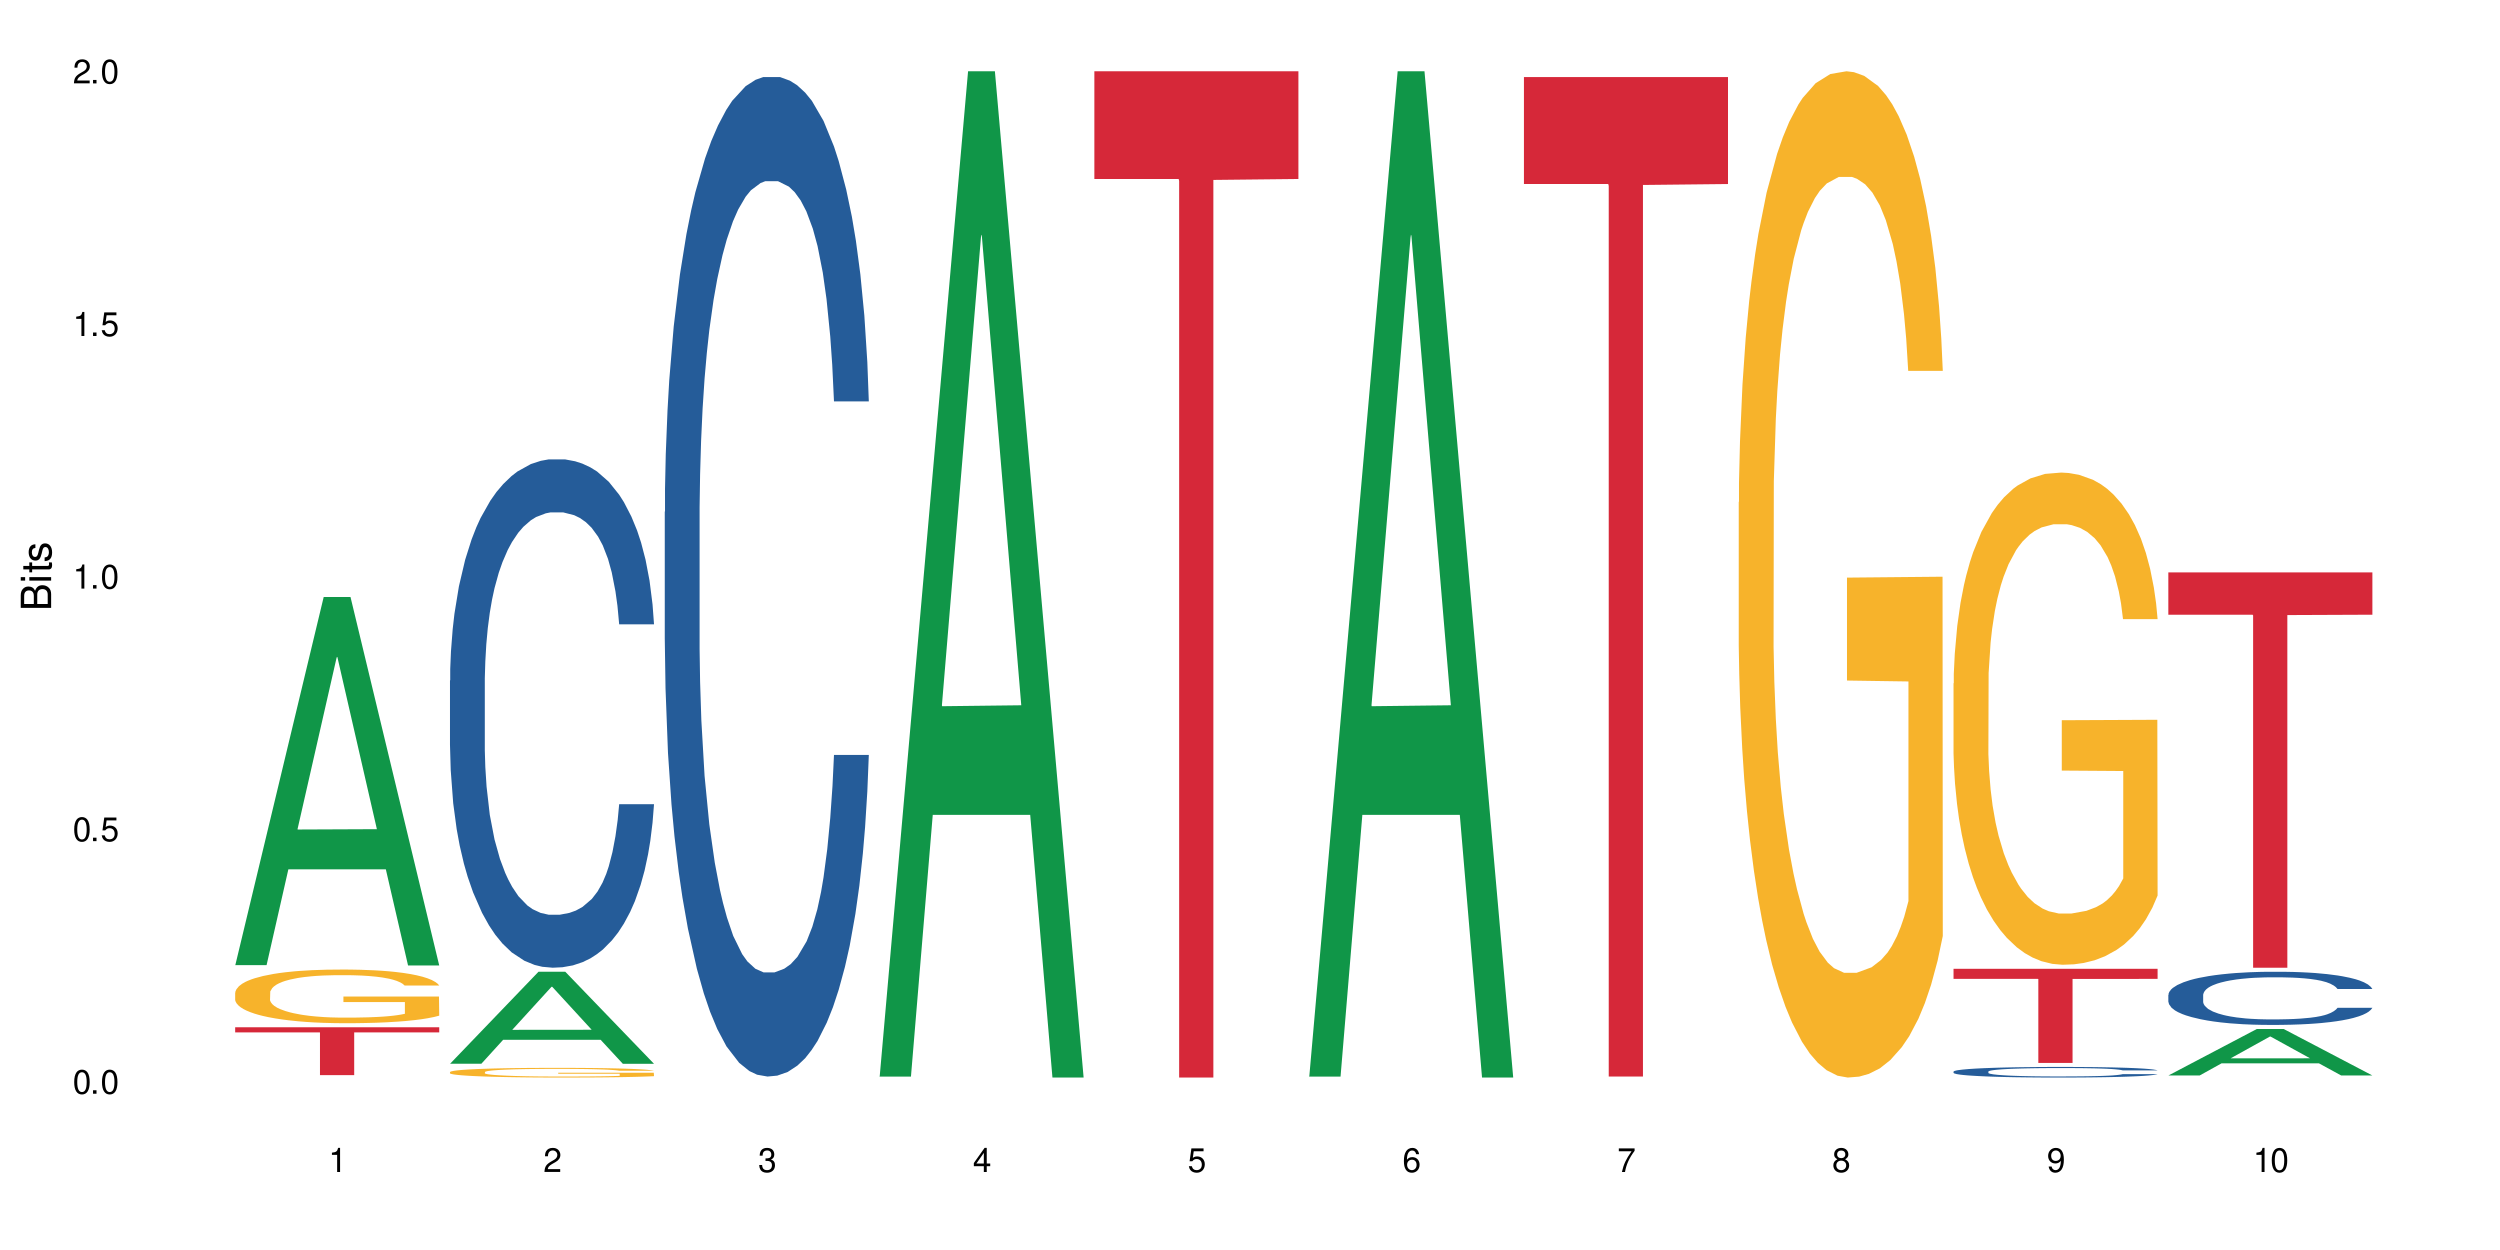
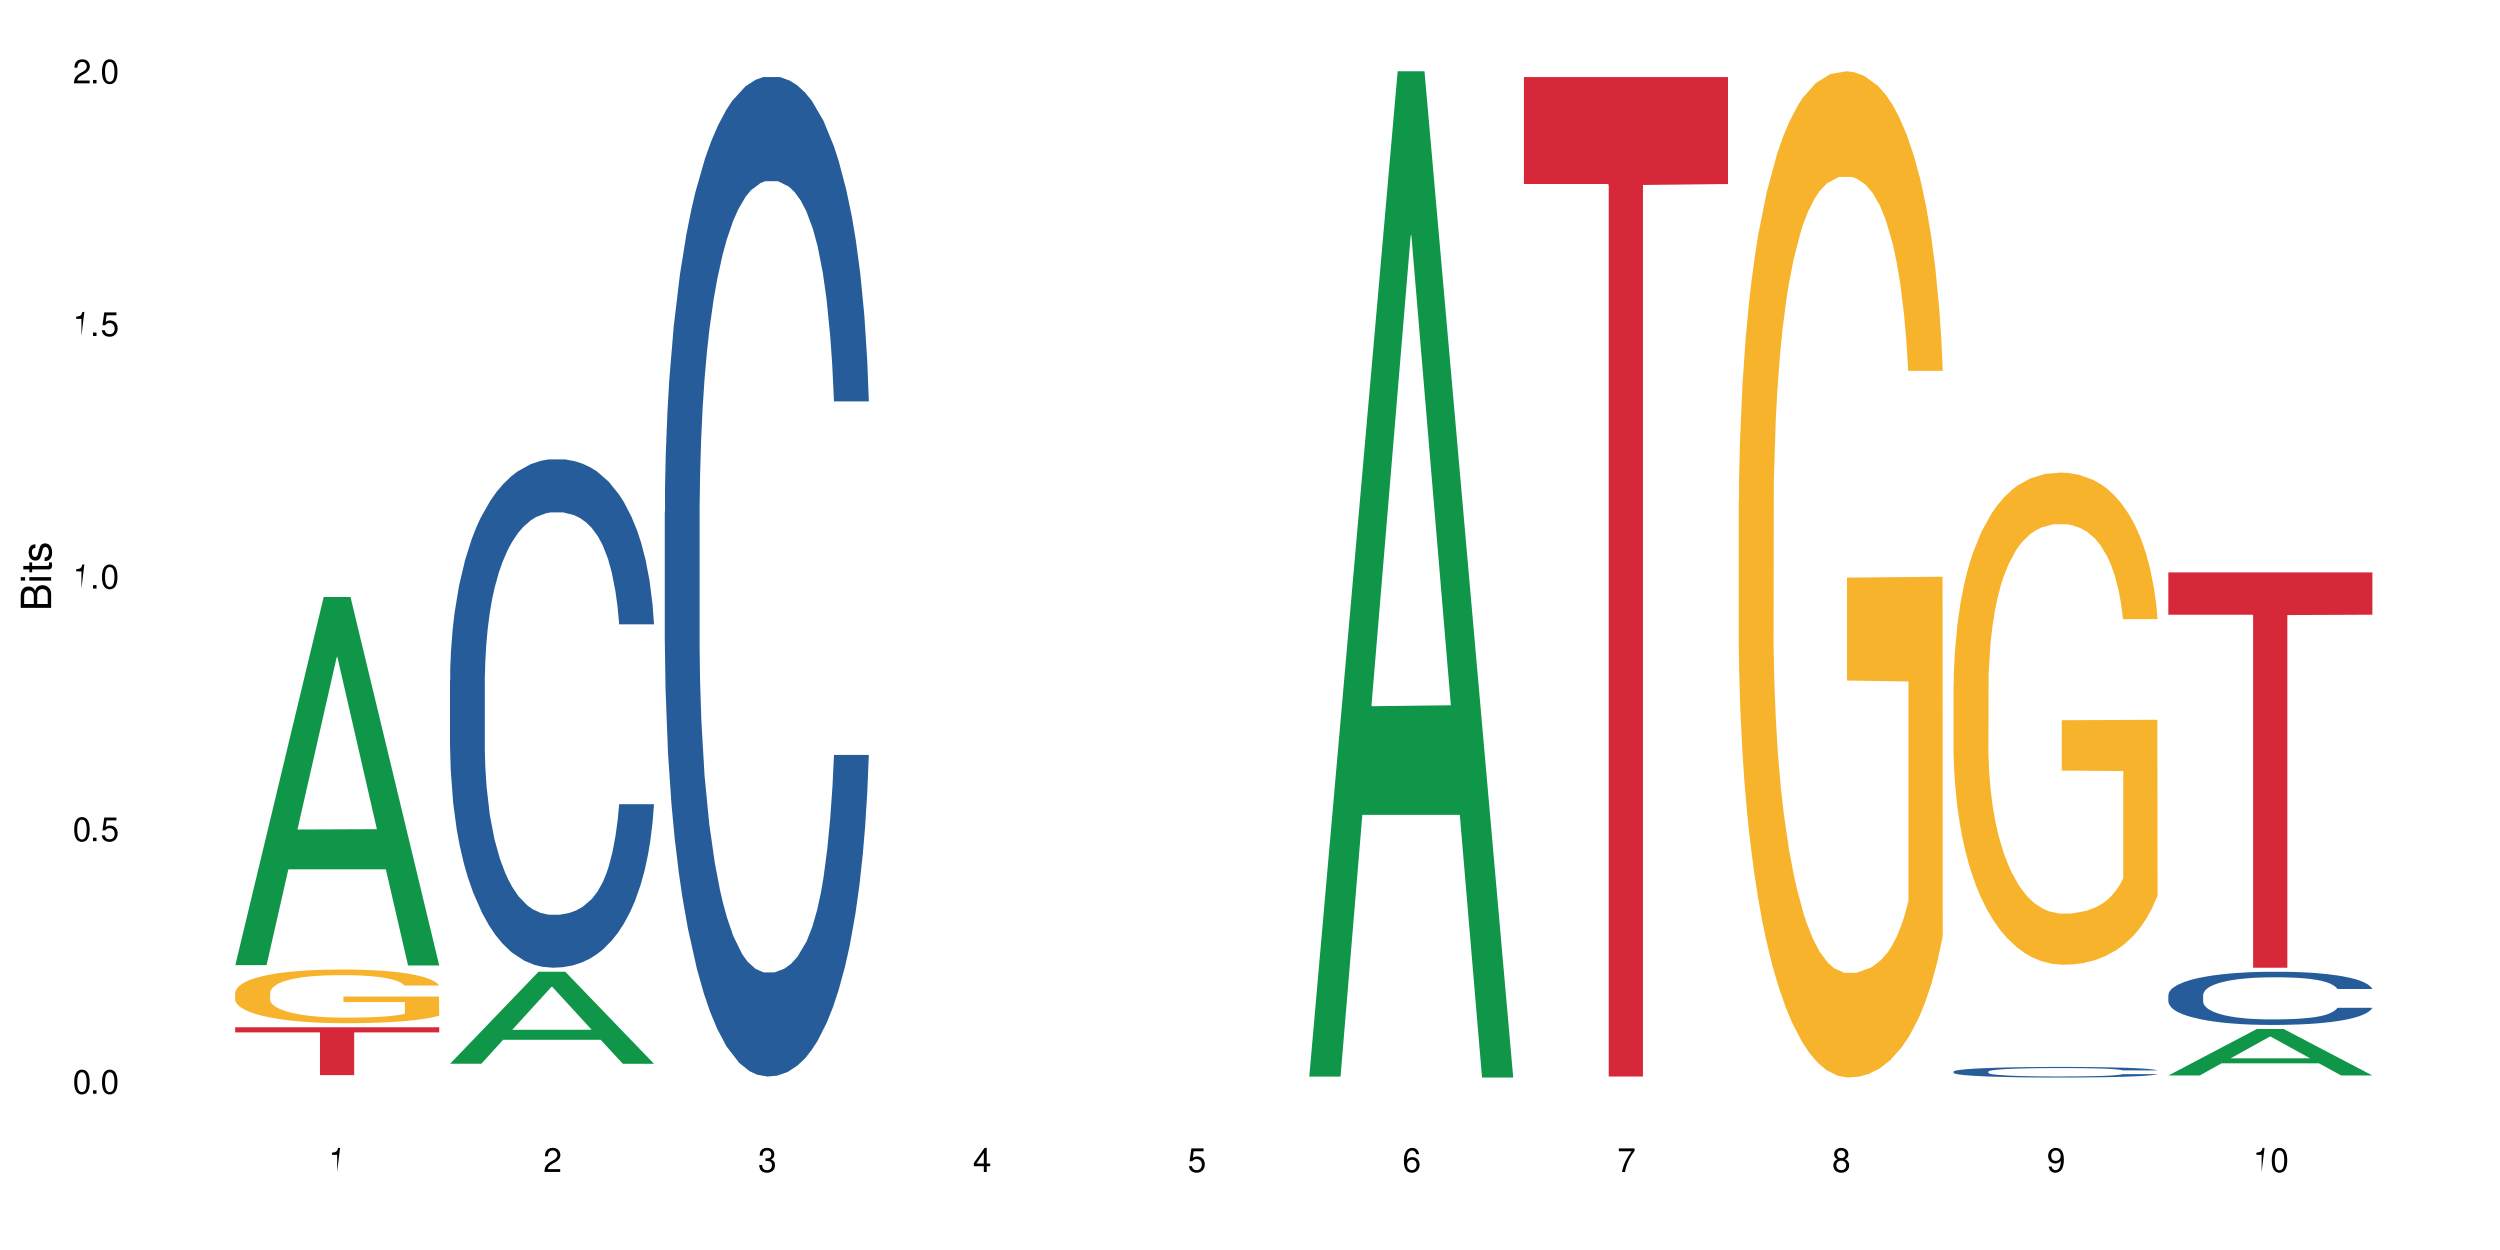
<svg xmlns="http://www.w3.org/2000/svg" xmlns:xlink="http://www.w3.org/1999/xlink" width="720" height="360" viewBox="0 0 720 360">
  <defs>
    <g>
      <g id="glyph-0-0">
</g>
      <g id="glyph-0-1">
        <path d="M 2.641 -6.938 C 2 -6.938 1.422 -6.656 1.078 -6.172 C 0.641 -5.562 0.406 -4.641 0.406 -3.359 C 0.406 -1.016 1.188 0.219 2.641 0.219 C 4.078 0.219 4.859 -1.016 4.859 -3.297 C 4.859 -4.641 4.656 -5.547 4.203 -6.172 C 3.844 -6.656 3.281 -6.938 2.641 -6.938 Z M 2.641 -6.188 C 3.547 -6.188 4 -5.25 4 -3.375 C 4 -1.406 3.562 -0.484 2.625 -0.484 C 1.734 -0.484 1.281 -1.438 1.281 -3.344 C 1.281 -5.25 1.734 -6.188 2.641 -6.188 Z M 2.641 -6.188 " />
      </g>
      <g id="glyph-0-2">
        <path d="M 1.828 -1 L 0.828 -1 L 0.828 0 L 1.828 0 Z M 1.828 -1 " />
      </g>
      <g id="glyph-0-3">
        <path d="M 4.562 -6.797 L 1.062 -6.797 L 0.547 -3.094 L 1.328 -3.094 C 1.719 -3.562 2.047 -3.734 2.578 -3.734 C 3.484 -3.734 4.062 -3.109 4.062 -2.094 C 4.062 -1.125 3.484 -0.531 2.578 -0.531 C 1.828 -0.531 1.375 -0.906 1.188 -1.672 L 0.328 -1.672 C 0.453 -1.109 0.547 -0.844 0.75 -0.594 C 1.125 -0.078 1.828 0.219 2.594 0.219 C 3.969 0.219 4.922 -0.781 4.922 -2.219 C 4.922 -3.562 4.031 -4.484 2.719 -4.484 C 2.25 -4.484 1.859 -4.359 1.469 -4.062 L 1.734 -5.969 L 4.562 -5.969 Z M 4.562 -6.797 " />
      </g>
      <g id="glyph-0-4">
-         <path d="M 2.484 -4.938 L 2.484 0 L 3.328 0 L 3.328 -6.938 L 2.766 -6.938 C 2.469 -5.875 2.281 -5.734 0.984 -5.562 L 0.984 -4.938 Z M 2.484 -4.938 " />
+         <path d="M 2.484 -4.938 L 2.484 0 L 3.328 -6.938 L 2.766 -6.938 C 2.469 -5.875 2.281 -5.734 0.984 -5.562 L 0.984 -4.938 Z M 2.484 -4.938 " />
      </g>
      <g id="glyph-0-5">
        <path d="M 4.859 -0.828 L 1.281 -0.828 C 1.359 -1.406 1.672 -1.781 2.5 -2.281 L 3.469 -2.828 C 4.406 -3.344 4.906 -4.062 4.906 -4.906 C 4.906 -5.484 4.672 -6.031 4.266 -6.406 C 3.859 -6.766 3.375 -6.938 2.719 -6.938 C 1.859 -6.938 1.219 -6.625 0.844 -6.031 C 0.609 -5.672 0.5 -5.234 0.484 -4.531 L 1.328 -4.531 C 1.359 -5.016 1.406 -5.281 1.531 -5.516 C 1.75 -5.938 2.188 -6.203 2.703 -6.203 C 3.469 -6.203 4.031 -5.641 4.031 -4.891 C 4.031 -4.344 3.719 -3.859 3.125 -3.516 L 2.234 -3 C 0.812 -2.172 0.406 -1.531 0.328 -0.016 L 4.859 -0.016 Z M 4.859 -0.828 " />
      </g>
      <g id="glyph-0-6">
        <path d="M 2.125 -3.188 L 2.578 -3.188 C 3.5 -3.188 3.984 -2.766 3.984 -1.922 C 3.984 -1.062 3.469 -0.531 2.594 -0.531 C 1.656 -0.531 1.203 -1 1.156 -2.016 L 0.312 -2.016 C 0.344 -1.453 0.438 -1.094 0.609 -0.781 C 0.953 -0.109 1.625 0.219 2.547 0.219 C 3.953 0.219 4.859 -0.625 4.859 -1.938 C 4.859 -2.828 4.516 -3.297 3.703 -3.594 C 4.344 -3.844 4.656 -4.328 4.656 -5.031 C 4.656 -6.219 3.875 -6.938 2.578 -6.938 C 1.203 -6.938 0.484 -6.172 0.453 -4.703 L 1.297 -4.703 C 1.312 -5.125 1.344 -5.359 1.453 -5.578 C 1.641 -5.969 2.062 -6.203 2.594 -6.203 C 3.344 -6.203 3.797 -5.75 3.797 -5 C 3.797 -4.516 3.609 -4.219 3.25 -4.047 C 3.016 -3.953 2.703 -3.922 2.125 -3.906 Z M 2.125 -3.188 " />
      </g>
      <g id="glyph-0-7">
        <path d="M 3.141 -1.672 L 3.141 0 L 3.984 0 L 3.984 -1.672 L 4.984 -1.672 L 4.984 -2.438 L 3.984 -2.438 L 3.984 -6.938 L 3.359 -6.938 L 0.266 -2.578 L 0.266 -1.672 Z M 3.141 -2.438 L 1 -2.438 L 3.141 -5.5 Z M 3.141 -2.438 " />
      </g>
      <g id="glyph-0-8">
        <path d="M 4.781 -5.125 C 4.609 -6.266 3.891 -6.938 2.844 -6.938 C 2.094 -6.938 1.422 -6.578 1.031 -5.953 C 0.594 -5.266 0.406 -4.422 0.406 -3.172 C 0.406 -2 0.578 -1.25 0.984 -0.641 C 1.359 -0.078 1.953 0.219 2.703 0.219 C 3.984 0.219 4.922 -0.75 4.922 -2.094 C 4.922 -3.375 4.062 -4.281 2.844 -4.281 C 2.172 -4.281 1.641 -4.031 1.281 -3.516 C 1.281 -5.234 1.828 -6.188 2.797 -6.188 C 3.391 -6.188 3.797 -5.797 3.938 -5.125 Z M 2.734 -3.531 C 3.547 -3.531 4.062 -2.953 4.062 -2.031 C 4.062 -1.156 3.484 -0.531 2.703 -0.531 C 1.922 -0.531 1.328 -1.188 1.328 -2.078 C 1.328 -2.938 1.906 -3.531 2.734 -3.531 Z M 2.734 -3.531 " />
      </g>
      <g id="glyph-0-9">
        <path d="M 4.984 -6.797 L 0.438 -6.797 L 0.438 -5.969 L 4.109 -5.969 C 2.5 -3.656 1.828 -2.234 1.328 0 L 2.219 0 C 2.594 -2.172 3.453 -4.047 4.984 -6.094 Z M 4.984 -6.797 " />
      </g>
      <g id="glyph-0-10">
        <path d="M 3.75 -3.656 C 4.469 -4.094 4.688 -4.438 4.688 -5.078 C 4.688 -6.172 3.844 -6.938 2.641 -6.938 C 1.438 -6.938 0.594 -6.172 0.594 -5.094 C 0.594 -4.438 0.812 -4.094 1.516 -3.656 C 0.734 -3.266 0.359 -2.703 0.359 -1.922 C 0.359 -0.656 1.281 0.219 2.641 0.219 C 3.984 0.219 4.922 -0.656 4.922 -1.922 C 4.922 -2.703 4.531 -3.266 3.75 -3.656 Z M 2.641 -6.188 C 3.359 -6.188 3.812 -5.75 3.812 -5.062 C 3.812 -4.406 3.344 -3.984 2.641 -3.984 C 1.922 -3.984 1.453 -4.406 1.453 -5.078 C 1.453 -5.75 1.922 -6.188 2.641 -6.188 Z M 2.641 -3.266 C 3.484 -3.266 4.062 -2.719 4.062 -1.906 C 4.062 -1.078 3.484 -0.531 2.625 -0.531 C 1.797 -0.531 1.219 -1.094 1.219 -1.906 C 1.219 -2.719 1.781 -3.266 2.641 -3.266 Z M 2.641 -3.266 " />
      </g>
      <g id="glyph-0-11">
        <path d="M 0.516 -1.578 C 0.672 -0.453 1.406 0.219 2.438 0.219 C 3.188 0.219 3.859 -0.141 4.266 -0.766 C 4.688 -1.453 4.891 -2.297 4.891 -3.547 C 4.891 -4.719 4.703 -5.453 4.312 -6.078 C 3.938 -6.641 3.344 -6.938 2.594 -6.938 C 1.297 -6.938 0.359 -5.969 0.359 -4.625 C 0.359 -3.344 1.234 -2.453 2.453 -2.453 C 3.094 -2.453 3.578 -2.672 4.016 -3.203 C 4 -1.484 3.469 -0.531 2.5 -0.531 C 1.906 -0.531 1.484 -0.906 1.359 -1.578 Z M 2.578 -6.203 C 3.375 -6.203 3.969 -5.531 3.969 -4.641 C 3.969 -3.797 3.391 -3.188 2.547 -3.188 C 1.734 -3.188 1.234 -3.766 1.234 -4.688 C 1.234 -5.562 1.797 -6.203 2.578 -6.203 Z M 2.578 -6.203 " />
      </g>
      <g id="glyph-1-0">
</g>
      <g id="glyph-1-1">
        <path d="M 0 -0.953 L 0 -4.891 C 0 -5.719 -0.234 -6.344 -0.734 -6.797 C -1.188 -7.234 -1.812 -7.469 -2.5 -7.469 C -3.547 -7.469 -4.188 -7 -4.625 -5.875 C -4.984 -6.688 -5.625 -7.094 -6.531 -7.094 C -7.172 -7.094 -7.734 -6.859 -8.141 -6.391 C -8.562 -5.922 -8.75 -5.344 -8.75 -4.5 L -8.75 -0.953 Z M -4.984 -2.062 L -7.766 -2.062 L -7.766 -4.219 C -7.766 -4.844 -7.688 -5.203 -7.453 -5.5 C -7.219 -5.812 -6.859 -5.969 -6.375 -5.969 C -5.891 -5.969 -5.531 -5.812 -5.297 -5.5 C -5.062 -5.203 -4.984 -4.844 -4.984 -4.219 Z M -0.984 -2.062 L -4 -2.062 L -4 -4.781 C -4 -5.766 -3.438 -6.359 -2.484 -6.359 C -1.547 -6.359 -0.984 -5.766 -0.984 -4.781 Z M -0.984 -2.062 " />
      </g>
      <g id="glyph-1-2">
        <path d="M -6.281 -1.797 L -6.281 -0.797 L 0 -0.797 L 0 -1.797 Z M -8.75 -1.797 L -8.75 -0.797 L -7.484 -0.797 L -7.484 -1.797 Z M -8.75 -1.797 " />
      </g>
      <g id="glyph-1-3">
        <path d="M -6.281 -3.047 L -6.281 -2.016 L -8.016 -2.016 L -8.016 -1.016 L -6.281 -1.016 L -6.281 -0.172 L -5.469 -0.172 L -5.469 -1.016 L -0.719 -1.016 C -0.078 -1.016 0.281 -1.453 0.281 -2.234 C 0.281 -2.5 0.25 -2.719 0.188 -3.047 L -0.641 -3.047 C -0.609 -2.906 -0.594 -2.766 -0.594 -2.562 C -0.594 -2.141 -0.719 -2.016 -1.156 -2.016 L -5.469 -2.016 L -5.469 -3.047 Z M -6.281 -3.047 " />
      </g>
      <g id="glyph-1-4">
        <path d="M -4.531 -5.25 C -5.766 -5.25 -6.469 -4.422 -6.469 -2.969 C -6.469 -1.516 -5.719 -0.562 -4.547 -0.562 C -3.562 -0.562 -3.094 -1.062 -2.734 -2.562 L -2.516 -3.484 C -2.344 -4.188 -2.094 -4.469 -1.641 -4.469 C -1.047 -4.469 -0.641 -3.875 -0.641 -3 C -0.641 -2.453 -0.797 -2 -1.062 -1.75 C -1.25 -1.594 -1.422 -1.531 -1.875 -1.469 L -1.875 -0.406 C -0.422 -0.453 0.281 -1.266 0.281 -2.922 C 0.281 -4.5 -0.5 -5.516 -1.719 -5.516 C -2.656 -5.516 -3.172 -4.984 -3.469 -3.734 L -3.703 -2.766 C -3.891 -1.953 -4.156 -1.609 -4.594 -1.609 C -5.188 -1.609 -5.547 -2.125 -5.547 -2.938 C -5.547 -3.75 -5.203 -4.172 -4.531 -4.203 Z M -4.531 -5.25 " />
      </g>
    </g>
  </defs>
-   <rect x="-72" y="-36" width="864" height="432" fill="rgb(100%, 100%, 100%)" fill-opacity="1" />
  <path fill-rule="nonzero" fill="rgb(6.275%, 58.824%, 28.235%)" fill-opacity="1" d="M 67.73 277.961 L 67.793 277.863 L 93.223 171.938 L 100.945 171.938 L 126.5 278.062 L 117.52 278.062 L 111.117 250.359 L 83.051 250.359 L 76.773 277.961 L 67.73 277.961 L 85.75 238.902 L 108.543 238.801 L 97.176 189.277 L 97.051 189.176 L 96.926 189.477 L 85.688 238.801 L 85.75 238.902 Z M 67.73 277.961 " />
  <path fill-rule="nonzero" fill="rgb(96.863%, 70.196%, 16.863%)" fill-opacity="1" d="M 67.73 285.848 L 67.801 285.832 L 67.801 285.551 L 68.09 284.914 L 68.805 284.039 L 69.738 283.32 L 70.742 282.754 L 71.387 282.461 L 72.461 282.035 L 73.395 281.727 L 75.758 281.09 L 78.77 280.496 L 80.418 280.242 L 82.281 280.004 L 84.93 279.734 L 86.148 279.637 L 89.875 279.41 L 94.105 279.27 L 98.762 279.227 L 100.914 279.238 L 103.852 279.297 L 107.863 279.453 L 110.16 279.594 L 111.949 279.734 L 113.812 279.918 L 116.105 280.199 L 118.258 280.539 L 119.977 280.879 L 121.695 281.301 L 123.129 281.754 L 124.348 282.246 L 125.422 282.84 L 126.07 283.336 L 126.5 283.828 L 116.535 283.828 L 115.965 283.336 L 115.32 282.953 L 114.242 282.488 L 113.168 282.148 L 112.094 281.879 L 110.086 281.512 L 108.367 281.289 L 106.215 281.09 L 104.137 280.961 L 101.773 280.879 L 100.34 280.852 L 96.543 280.852 L 93.102 280.949 L 91.094 281.062 L 89.66 281.176 L 87.656 281.387 L 86.438 281.555 L 85.719 281.668 L 83.57 282.105 L 82.137 282.5 L 81.348 282.77 L 80.344 283.195 L 79.629 283.574 L 78.84 284.141 L 78.41 284.562 L 77.836 285.523 L 77.766 288.066 L 77.98 288.602 L 78.41 289.18 L 78.984 289.688 L 79.844 290.227 L 80.703 290.633 L 82.207 291.184 L 83.496 291.551 L 84.5 291.793 L 86.438 292.172 L 87.227 292.301 L 89.09 292.555 L 91.023 292.75 L 93.387 292.922 L 95.18 293.008 L 98.047 293.078 L 101.703 293.078 L 106 292.992 L 108.727 292.879 L 110.59 292.766 L 111.809 292.668 L 113.312 292.512 L 114.387 292.371 L 115.391 292.215 L 116.609 291.977 L 116.609 288.602 L 98.906 288.586 L 98.906 287.004 L 126.426 286.992 L 126.5 292.512 L 124.992 292.895 L 123.129 293.262 L 121.34 293.543 L 119.477 293.781 L 116.824 294.051 L 114.672 294.219 L 111.375 294.418 L 108.367 294.547 L 105.215 294.629 L 102.418 294.672 L 99.121 294.688 L 96.184 294.656 L 93.031 294.574 L 90.52 294.461 L 88.227 294.32 L 85.934 294.137 L 83.066 293.84 L 81.203 293.598 L 79.27 293.301 L 77.336 292.949 L 75.613 292.57 L 74.469 292.273 L 73.32 291.934 L 72.102 291.508 L 70.957 291.031 L 70.098 290.59 L 69.309 290.098 L 68.734 289.633 L 68.16 288.996 L 67.875 288.488 L 67.73 288.051 Z M 67.73 285.848 " />
  <path fill-rule="nonzero" fill="rgb(83.922%, 15.686%, 22.353%)" fill-opacity="1" d="M 67.73 295.852 L 126.5 295.852 L 126.5 297.324 L 102.008 297.34 L 102.008 309.633 L 92.152 309.633 L 92.152 297.352 L 92.008 297.324 L 67.73 297.324 Z M 67.73 295.852 " />
  <path fill-rule="nonzero" fill="rgb(6.275%, 58.824%, 28.235%)" fill-opacity="1" d="M 129.594 306.355 L 129.656 306.328 L 155.082 279.867 L 162.805 279.867 L 188.359 306.379 L 179.383 306.379 L 172.977 299.457 L 144.91 299.457 L 138.633 306.355 L 129.594 306.355 L 147.613 296.594 L 170.402 296.57 L 159.039 284.195 L 158.914 284.172 L 158.789 284.246 L 147.547 296.57 L 147.613 296.594 Z M 129.594 306.355 " />
  <path fill-rule="nonzero" fill="rgb(14.51%, 36.078%, 60%)" fill-opacity="1" d="M 129.594 196.008 L 129.664 195.875 L 129.664 192.66 L 129.879 187.578 L 130.379 181.156 L 130.883 176.738 L 132.172 168.844 L 133.965 161.219 L 135.828 155.328 L 137.188 151.852 L 138.406 149.176 L 141.203 144.223 L 142.992 141.68 L 144.93 139.406 L 147.293 137.133 L 149.016 135.793 L 152.883 133.652 L 155.75 132.715 L 157.973 132.312 L 162.773 132.312 L 165.641 132.848 L 167.719 133.52 L 170.012 134.59 L 171.949 135.793 L 175.316 138.738 L 178.324 142.484 L 179.688 144.625 L 181.836 148.773 L 183.484 152.785 L 184.633 156.266 L 185.922 161.219 L 187.07 167.238 L 187.93 174.062 L 188.359 179.816 L 178.324 179.816 L 177.824 174.465 L 177.25 170.316 L 176.176 164.828 L 175.102 160.949 L 173.598 157.07 L 172.234 154.527 L 170.371 151.984 L 168.723 150.379 L 167.004 149.176 L 165.355 148.371 L 162.199 147.57 L 158.547 147.57 L 157.184 147.836 L 154.391 148.906 L 152.883 149.844 L 150.734 151.715 L 149.23 153.457 L 147.438 156.133 L 146.219 158.406 L 144.715 161.887 L 143.641 164.965 L 142.422 169.379 L 141.703 172.723 L 141.059 176.473 L 140.484 180.887 L 140.055 185.57 L 139.77 190.52 L 139.625 195.34 L 139.625 216.078 L 139.77 220.895 L 140.129 226.516 L 141.059 234.68 L 142.422 241.77 L 143.996 247.391 L 145.504 251.406 L 146.363 253.277 L 147.508 255.418 L 149.301 258.094 L 151.879 260.77 L 153.387 261.84 L 155.68 262.91 L 158.043 263.445 L 161.199 263.445 L 163.992 262.91 L 165.855 262.242 L 167.789 261.172 L 170.441 258.898 L 172.09 256.758 L 173.523 254.215 L 174.598 251.672 L 175.316 249.531 L 176.391 245.383 L 177.25 240.832 L 177.895 236.148 L 178.324 231.602 L 188.359 231.602 L 187.93 236.953 L 187.285 242.172 L 186.641 246.051 L 185.637 250.734 L 184.488 254.883 L 182.84 259.566 L 181.48 262.645 L 179.688 265.988 L 178.039 268.531 L 176.246 270.809 L 173.598 273.484 L 171.875 274.82 L 170.012 276.023 L 167.789 277.098 L 164.996 278.031 L 161.984 278.566 L 159.191 278.703 L 156.18 278.434 L 153.957 277.898 L 151.02 276.695 L 147.367 274.285 L 144.715 271.742 L 142.637 269.199 L 140.844 266.523 L 138.836 262.91 L 136.258 257.023 L 134.68 252.477 L 133.605 248.727 L 132.387 243.508 L 131.527 238.828 L 130.523 231.332 L 129.809 221.832 L 129.594 214.473 Z M 129.594 196.008 " />
-   <path fill-rule="nonzero" fill="rgb(96.863%, 70.196%, 16.863%)" fill-opacity="1" d="M 129.594 308.738 L 129.664 308.734 L 129.664 308.684 L 129.949 308.57 L 130.668 308.41 L 131.598 308.281 L 132.602 308.18 L 133.246 308.125 L 134.32 308.051 L 135.254 307.992 L 137.617 307.879 L 140.629 307.773 L 142.277 307.727 L 144.141 307.684 L 146.793 307.633 L 148.012 307.617 L 151.738 307.574 L 155.965 307.551 L 160.625 307.543 L 162.773 307.547 L 165.711 307.555 L 169.727 307.582 L 172.02 307.609 L 173.812 307.633 L 175.676 307.668 L 177.969 307.719 L 180.117 307.781 L 181.836 307.84 L 183.559 307.918 L 184.992 308 L 186.211 308.086 L 187.285 308.195 L 187.93 308.285 L 188.359 308.375 L 178.398 308.375 L 177.824 308.285 L 177.18 308.215 L 176.105 308.133 L 175.031 308.07 L 173.953 308.02 L 171.949 307.957 L 170.227 307.914 L 168.078 307.879 L 166 307.855 L 163.633 307.84 L 162.199 307.836 L 158.402 307.836 L 154.961 307.852 L 152.957 307.875 L 151.523 307.895 L 149.516 307.934 L 148.297 307.961 L 147.582 307.984 L 145.43 308.062 L 143.996 308.133 L 143.207 308.184 L 142.207 308.258 L 141.488 308.328 L 140.699 308.43 L 140.27 308.504 L 139.695 308.68 L 139.625 309.137 L 139.84 309.234 L 140.27 309.34 L 140.844 309.43 L 141.703 309.527 L 142.562 309.602 L 144.07 309.699 L 145.359 309.766 L 146.363 309.809 L 148.297 309.879 L 149.086 309.902 L 150.949 309.949 L 152.883 309.984 L 155.25 310.016 L 157.039 310.027 L 159.906 310.043 L 163.562 310.043 L 167.863 310.027 L 170.586 310.008 L 172.449 309.984 L 173.668 309.969 L 175.172 309.941 L 176.246 309.914 L 177.25 309.887 L 178.469 309.844 L 178.469 309.234 L 160.766 309.23 L 160.766 308.945 L 188.289 308.945 L 188.359 309.941 L 186.855 310.008 L 184.992 310.074 L 183.199 310.125 L 181.336 310.168 L 178.684 310.219 L 176.535 310.25 L 173.238 310.285 L 170.227 310.309 L 167.074 310.32 L 164.277 310.328 L 160.984 310.332 L 158.043 310.328 L 154.891 310.312 L 152.383 310.293 L 150.09 310.266 L 147.797 310.234 L 144.93 310.18 L 143.066 310.137 L 141.129 310.082 L 139.195 310.02 L 137.477 309.949 L 136.328 309.898 L 135.184 309.836 L 133.965 309.758 L 132.816 309.672 L 131.957 309.594 L 131.168 309.504 L 130.594 309.422 L 130.023 309.305 L 129.734 309.215 L 129.594 309.137 Z M 129.594 308.738 " />
  <path fill-rule="nonzero" fill="rgb(14.51%, 36.078%, 60%)" fill-opacity="1" d="M 191.453 147.434 L 191.523 147.172 L 191.523 140.855 L 191.738 130.855 L 192.242 118.227 L 192.742 109.543 L 194.031 94.02 L 195.824 79.023 L 197.688 67.445 L 199.051 60.602 L 200.27 55.34 L 203.062 45.605 L 204.855 40.605 L 206.789 36.133 L 209.156 31.66 L 210.875 29.027 L 214.746 24.82 L 217.613 22.977 L 219.832 22.188 L 224.637 22.188 L 227.5 23.238 L 229.582 24.555 L 231.875 26.66 L 233.809 29.027 L 237.176 34.816 L 240.188 42.184 L 241.547 46.395 L 243.699 54.551 L 245.348 62.445 L 246.492 69.285 L 247.785 79.023 L 248.93 90.863 L 249.789 104.281 L 250.219 115.594 L 240.188 115.594 L 239.684 105.07 L 239.113 96.914 L 238.035 86.125 L 236.961 78.496 L 235.457 70.863 L 234.094 65.867 L 232.23 60.867 L 230.582 57.707 L 228.863 55.34 L 227.215 53.762 L 224.062 52.184 L 220.406 52.184 L 219.043 52.711 L 216.25 54.812 L 214.746 56.656 L 212.594 60.34 L 211.09 63.762 L 209.297 69.023 L 208.078 73.496 L 206.574 80.336 L 205.5 86.391 L 204.281 95.07 L 203.566 101.648 L 202.918 109.016 L 202.348 117.699 L 201.918 126.91 L 201.629 136.645 L 201.484 146.117 L 201.484 186.902 L 201.629 196.375 L 201.988 207.426 L 202.918 223.477 L 204.281 237.422 L 205.859 248.473 L 207.363 256.367 L 208.223 260.051 L 209.371 264.258 L 211.16 269.523 L 213.742 274.785 L 215.246 276.891 L 217.539 278.996 L 219.906 280.047 L 223.059 280.047 L 225.852 278.996 L 227.715 277.68 L 229.652 275.574 L 232.305 271.102 L 233.953 266.891 L 235.387 261.891 L 236.461 256.891 L 237.176 252.684 L 238.254 244.527 L 239.113 235.578 L 239.758 226.371 L 240.188 217.426 L 250.219 217.426 L 249.789 227.949 L 249.145 238.211 L 248.5 245.84 L 247.496 255.051 L 246.352 263.207 L 244.703 272.418 L 243.34 278.469 L 241.547 285.047 L 239.898 290.047 L 238.109 294.52 L 235.457 299.781 L 233.738 302.414 L 231.875 304.781 L 229.652 306.887 L 226.855 308.727 L 223.848 309.781 L 221.051 310.043 L 218.043 309.516 L 215.82 308.465 L 212.883 306.098 L 209.227 301.359 L 206.574 296.359 L 204.496 291.359 L 202.703 286.098 L 200.699 278.996 L 198.117 267.418 L 196.543 258.473 L 195.465 251.102 L 194.246 240.84 L 193.387 231.633 L 192.383 216.898 L 191.668 198.215 L 191.453 183.746 Z M 191.453 147.434 " />
-   <path fill-rule="nonzero" fill="rgb(6.275%, 58.824%, 28.235%)" fill-opacity="1" d="M 253.312 310.059 L 253.375 309.789 L 278.805 20.527 L 286.527 20.527 L 312.082 310.332 L 303.102 310.332 L 296.699 234.684 L 268.633 234.684 L 262.355 310.059 L 253.312 310.059 L 271.332 203.391 L 294.125 203.117 L 282.762 67.875 L 282.633 67.602 L 282.508 68.418 L 271.27 203.117 L 271.332 203.391 Z M 253.312 310.059 " />
-   <path fill-rule="nonzero" fill="rgb(83.922%, 15.686%, 22.353%)" fill-opacity="1" d="M 315.176 20.527 L 373.941 20.527 L 373.941 51.547 L 349.449 51.82 L 349.449 310.332 L 339.594 310.332 L 339.594 52.094 L 339.453 51.547 L 315.176 51.547 Z M 315.176 20.527 " />
  <path fill-rule="nonzero" fill="rgb(6.275%, 58.824%, 28.235%)" fill-opacity="1" d="M 377.035 310.059 L 377.098 309.789 L 402.527 20.527 L 410.25 20.527 L 435.805 310.332 L 426.824 310.332 L 420.422 234.684 L 392.355 234.684 L 386.078 310.059 L 377.035 310.059 L 395.055 203.391 L 417.848 203.117 L 406.48 67.875 L 406.355 67.602 L 406.23 68.418 L 394.992 203.117 L 395.055 203.391 Z M 377.035 310.059 " />
  <path fill-rule="nonzero" fill="rgb(83.922%, 15.686%, 22.353%)" fill-opacity="1" d="M 438.895 22.188 L 497.664 22.188 L 497.664 53 L 473.172 53.27 L 473.172 310.043 L 463.316 310.043 L 463.316 53.539 L 463.176 53 L 438.895 53 Z M 438.895 22.188 " />
  <path fill-rule="nonzero" fill="rgb(96.863%, 70.196%, 16.863%)" fill-opacity="1" d="M 500.758 144.652 L 500.828 144.387 L 500.828 139.094 L 501.117 127.184 L 501.832 110.777 L 502.766 97.277 L 503.766 86.691 L 504.414 81.133 L 505.488 73.195 L 506.418 67.371 L 508.785 55.461 L 511.793 44.348 L 513.441 39.582 L 515.305 35.082 L 517.957 30.055 L 519.176 28.203 L 522.902 23.965 L 527.133 21.32 L 531.789 20.527 L 533.938 20.789 L 536.879 21.848 L 540.891 24.762 L 543.184 27.406 L 544.977 30.055 L 546.84 33.496 L 549.133 38.789 L 551.281 45.141 L 553.004 51.492 L 554.723 59.43 L 556.156 67.902 L 557.375 77.164 L 558.449 88.281 L 559.094 97.543 L 559.523 106.805 L 549.562 106.805 L 548.988 97.543 L 548.344 90.398 L 547.27 81.664 L 546.195 75.312 L 545.121 70.281 L 543.113 63.402 L 541.395 59.168 L 539.242 55.461 L 537.164 53.078 L 534.801 51.492 L 533.367 50.961 L 529.566 50.961 L 526.129 52.816 L 524.121 54.934 L 522.688 57.051 L 520.68 61.02 L 519.461 64.195 L 518.746 66.312 L 516.598 74.516 L 515.164 81.93 L 514.375 86.957 L 513.371 94.898 L 512.652 102.043 L 511.867 112.629 L 511.438 120.57 L 510.863 138.566 L 510.789 186.207 L 511.004 196.262 L 511.438 207.113 L 512.008 216.641 L 512.867 226.699 L 513.73 234.375 L 515.234 244.695 L 516.523 251.578 L 517.527 256.078 L 519.461 263.223 L 520.25 265.605 L 522.113 270.367 L 524.051 274.074 L 526.414 277.25 L 528.207 278.836 L 531.074 280.16 L 534.727 280.16 L 539.027 278.574 L 541.75 276.457 L 543.613 274.34 L 544.832 272.484 L 546.34 269.574 L 547.414 266.926 L 548.418 264.016 L 549.633 259.516 L 549.633 196.262 L 531.934 195.996 L 531.934 166.355 L 559.453 166.09 L 559.523 269.574 L 558.02 276.719 L 556.156 283.602 L 554.363 288.895 L 552.5 293.395 L 549.852 298.422 L 547.699 301.598 L 544.402 305.305 L 541.395 307.688 L 538.238 309.273 L 535.445 310.066 L 532.148 310.332 L 529.211 309.805 L 526.055 308.215 L 523.547 306.098 L 521.254 303.453 L 518.961 300.012 L 516.094 294.453 L 514.23 289.953 L 512.297 284.395 L 510.359 277.777 L 508.641 270.633 L 507.492 265.074 L 506.348 258.723 L 505.129 250.781 L 503.98 241.785 L 503.121 233.578 L 502.332 224.316 L 501.762 215.582 L 501.188 203.672 L 500.902 194.145 L 500.758 185.941 Z M 500.758 144.652 " />
  <path fill-rule="nonzero" fill="rgb(14.51%, 36.078%, 60%)" fill-opacity="1" d="M 562.617 308.609 L 562.691 308.605 L 562.691 308.539 L 562.906 308.434 L 563.406 308.301 L 563.906 308.207 L 565.199 308.043 L 566.988 307.883 L 568.852 307.762 L 570.215 307.691 L 571.434 307.633 L 574.227 307.531 L 576.02 307.477 L 577.953 307.43 L 580.32 307.383 L 582.039 307.355 L 585.91 307.309 L 588.777 307.289 L 591 307.281 L 595.801 307.281 L 598.668 307.293 L 600.746 307.309 L 603.039 307.328 L 604.973 307.355 L 608.344 307.418 L 611.352 307.496 L 612.715 307.539 L 614.863 307.625 L 616.512 307.711 L 617.66 307.781 L 618.949 307.883 L 620.098 308.012 L 620.957 308.152 L 621.387 308.273 L 611.352 308.273 L 610.852 308.16 L 610.277 308.074 L 609.203 307.961 L 608.129 307.879 L 606.621 307.797 L 605.262 307.746 L 603.398 307.691 L 601.75 307.66 L 600.027 307.633 L 598.379 307.617 L 595.227 307.602 L 591.57 307.602 L 590.211 307.605 L 587.414 307.629 L 585.91 307.648 L 583.762 307.688 L 582.254 307.723 L 580.465 307.777 L 579.246 307.824 L 577.738 307.898 L 576.664 307.961 L 575.445 308.055 L 574.73 308.125 L 574.086 308.203 L 573.512 308.293 L 573.082 308.391 L 572.793 308.496 L 572.652 308.594 L 572.652 309.027 L 572.793 309.129 L 573.152 309.246 L 574.086 309.414 L 575.445 309.562 L 577.023 309.68 L 578.527 309.766 L 579.387 309.805 L 580.535 309.848 L 582.328 309.902 L 584.906 309.957 L 586.41 309.98 L 588.707 310.004 L 591.07 310.016 L 594.223 310.016 L 597.02 310.004 L 598.883 309.988 L 600.816 309.969 L 603.469 309.918 L 605.117 309.875 L 606.551 309.82 L 607.625 309.77 L 608.344 309.727 L 609.418 309.637 L 610.277 309.543 L 610.922 309.445 L 611.352 309.352 L 621.387 309.352 L 620.957 309.461 L 620.312 309.57 L 619.664 309.652 L 618.664 309.75 L 617.516 309.836 L 615.867 309.934 L 614.504 309.996 L 612.715 310.066 L 611.066 310.121 L 609.273 310.168 L 606.621 310.223 L 604.902 310.25 L 603.039 310.277 L 600.816 310.301 L 598.023 310.32 L 595.012 310.328 L 592.219 310.332 L 589.207 310.328 L 586.984 310.316 L 584.047 310.289 L 580.391 310.242 L 577.738 310.188 L 575.66 310.133 L 573.871 310.078 L 571.863 310.004 L 569.281 309.879 L 567.707 309.785 L 566.633 309.707 L 565.414 309.598 L 564.555 309.5 L 563.551 309.344 L 562.832 309.148 L 562.617 308.996 Z M 562.617 308.609 " />
  <path fill-rule="nonzero" fill="rgb(96.863%, 70.196%, 16.863%)" fill-opacity="1" d="M 562.617 196.812 L 562.691 196.684 L 562.691 194.094 L 562.977 188.266 L 563.691 180.242 L 564.625 173.641 L 565.629 168.461 L 566.273 165.742 L 567.348 161.859 L 568.281 159.012 L 570.645 153.184 L 573.656 147.746 L 575.305 145.418 L 577.168 143.219 L 579.816 140.758 L 581.035 139.852 L 584.762 137.781 L 588.992 136.484 L 593.648 136.098 L 595.801 136.227 L 598.738 136.742 L 602.754 138.168 L 605.047 139.461 L 606.836 140.758 L 608.699 142.441 L 610.992 145.027 L 613.145 148.137 L 614.863 151.242 L 616.586 155.125 L 618.016 159.27 L 619.234 163.801 L 620.312 169.238 L 620.957 173.77 L 621.387 178.301 L 611.426 178.301 L 610.852 173.77 L 610.207 170.273 L 609.129 166 L 608.055 162.895 L 606.98 160.434 L 604.973 157.07 L 603.254 154.996 L 601.105 153.184 L 599.023 152.02 L 596.66 151.242 L 595.227 150.984 L 591.43 150.984 L 587.988 151.891 L 585.98 152.926 L 584.547 153.961 L 582.543 155.902 L 581.324 157.457 L 580.605 158.492 L 578.457 162.504 L 577.023 166.129 L 576.234 168.59 L 575.23 172.473 L 574.516 175.969 L 573.727 181.148 L 573.297 185.031 L 572.723 193.836 L 572.652 217.137 L 572.867 222.055 L 573.297 227.363 L 573.871 232.023 L 574.73 236.941 L 575.59 240.695 L 577.094 245.746 L 578.387 249.113 L 579.387 251.312 L 581.324 254.809 L 582.113 255.973 L 583.977 258.305 L 585.91 260.117 L 588.273 261.668 L 590.066 262.445 L 592.934 263.094 L 596.59 263.094 L 600.891 262.316 L 603.613 261.281 L 605.477 260.246 L 606.695 259.34 L 608.199 257.914 L 609.273 256.621 L 610.277 255.195 L 611.496 252.996 L 611.496 222.055 L 593.793 221.926 L 593.793 207.426 L 621.312 207.297 L 621.387 257.914 L 619.879 261.41 L 618.016 264.777 L 616.227 267.363 L 614.363 269.566 L 611.711 272.027 L 609.559 273.578 L 606.266 275.391 L 603.254 276.555 L 600.102 277.332 L 597.305 277.723 L 594.008 277.852 L 591.07 277.594 L 587.918 276.816 L 585.41 275.781 L 583.113 274.484 L 580.82 272.801 L 577.953 270.082 L 576.09 267.883 L 574.156 265.164 L 572.223 261.93 L 570.5 258.434 L 569.355 255.715 L 568.207 252.605 L 566.988 248.723 L 565.844 244.32 L 564.984 240.309 L 564.195 235.777 L 563.621 231.504 L 563.047 225.68 L 562.762 221.02 L 562.617 217.008 Z M 562.617 196.812 " />
-   <path fill-rule="nonzero" fill="rgb(83.922%, 15.686%, 22.353%)" fill-opacity="1" d="M 562.617 279.016 L 621.387 279.016 L 621.387 281.918 L 596.895 281.941 L 596.895 306.117 L 587.039 306.117 L 587.039 281.969 L 586.895 281.918 L 562.617 281.918 Z M 562.617 279.016 " />
  <path fill-rule="nonzero" fill="rgb(6.275%, 58.824%, 28.235%)" fill-opacity="1" d="M 624.48 309.73 L 624.543 309.719 L 649.969 296.348 L 657.691 296.348 L 683.246 309.742 L 674.27 309.742 L 667.863 306.246 L 639.797 306.246 L 633.52 309.73 L 624.48 309.73 L 642.5 304.801 L 665.289 304.789 L 653.926 298.535 L 653.801 298.523 L 653.676 298.559 L 642.438 304.789 L 642.5 304.801 Z M 624.48 309.73 " />
  <path fill-rule="nonzero" fill="rgb(14.51%, 36.078%, 60%)" fill-opacity="1" d="M 624.48 286.531 L 624.551 286.52 L 624.551 286.184 L 624.766 285.652 L 625.266 284.98 L 625.77 284.52 L 627.059 283.691 L 628.852 282.895 L 630.715 282.277 L 632.074 281.914 L 633.293 281.637 L 636.09 281.117 L 637.879 280.852 L 639.816 280.613 L 642.18 280.375 L 643.902 280.234 L 647.77 280.012 L 650.637 279.914 L 652.859 279.871 L 657.66 279.871 L 660.527 279.926 L 662.605 279.996 L 664.898 280.109 L 666.836 280.234 L 670.203 280.543 L 673.215 280.934 L 674.574 281.16 L 676.727 281.594 L 678.375 282.012 L 679.52 282.375 L 680.809 282.895 L 681.957 283.523 L 682.816 284.238 L 683.246 284.84 L 673.215 284.84 L 672.711 284.281 L 672.137 283.848 L 671.062 283.273 L 669.988 282.867 L 668.484 282.461 L 667.121 282.195 L 665.258 281.93 L 663.609 281.762 L 661.891 281.637 L 660.242 281.551 L 657.086 281.469 L 653.434 281.469 L 652.07 281.496 L 649.277 281.605 L 647.77 281.703 L 645.621 281.902 L 644.117 282.082 L 642.324 282.363 L 641.105 282.602 L 639.602 282.965 L 638.527 283.285 L 637.309 283.75 L 636.59 284.098 L 635.945 284.488 L 635.371 284.953 L 634.941 285.441 L 634.656 285.961 L 634.512 286.465 L 634.512 288.633 L 634.656 289.137 L 635.016 289.723 L 635.945 290.578 L 637.309 291.32 L 638.883 291.906 L 640.391 292.328 L 641.25 292.523 L 642.395 292.746 L 644.188 293.027 L 646.766 293.309 L 648.273 293.418 L 650.566 293.531 L 652.93 293.586 L 656.086 293.586 L 658.879 293.531 L 660.742 293.461 L 662.68 293.348 L 665.328 293.109 L 666.977 292.887 L 668.41 292.621 L 669.488 292.355 L 670.203 292.133 L 671.277 291.699 L 672.137 291.223 L 672.781 290.73 L 673.215 290.254 L 683.246 290.254 L 682.816 290.816 L 682.172 291.363 L 681.527 291.766 L 680.523 292.258 L 679.375 292.691 L 677.727 293.18 L 676.367 293.504 L 674.574 293.852 L 672.926 294.117 L 671.133 294.355 L 668.484 294.637 L 666.762 294.777 L 664.898 294.902 L 662.68 295.016 L 659.883 295.113 L 656.871 295.168 L 654.078 295.184 L 651.066 295.152 L 648.848 295.098 L 645.906 294.973 L 642.254 294.719 L 639.602 294.453 L 637.523 294.188 L 635.73 293.91 L 633.723 293.531 L 631.145 292.914 L 629.566 292.438 L 628.492 292.047 L 627.273 291.5 L 626.414 291.012 L 625.41 290.227 L 624.695 289.234 L 624.48 288.465 Z M 624.48 286.531 " />
  <path fill-rule="nonzero" fill="rgb(83.922%, 15.686%, 22.353%)" fill-opacity="1" d="M 624.48 164.848 L 683.246 164.848 L 683.246 177.035 L 658.754 177.141 L 658.754 278.707 L 648.898 278.707 L 648.898 177.246 L 648.758 177.035 L 624.48 177.035 Z M 624.48 164.848 " />
  <g fill="rgb(0%, 0%, 0%)" fill-opacity="1">
    <use xlink:href="#glyph-0-1" x="20.965" y="314.993" />
    <use xlink:href="#glyph-0-2" x="25.965" y="314.993" />
    <use xlink:href="#glyph-0-1" x="28.965" y="314.993" />
  </g>
  <g fill="rgb(0%, 0%, 0%)" fill-opacity="1">
    <use xlink:href="#glyph-0-1" x="20.965" y="242.251" />
    <use xlink:href="#glyph-0-2" x="25.965" y="242.251" />
    <use xlink:href="#glyph-0-3" x="28.965" y="242.251" />
  </g>
  <g fill="rgb(0%, 0%, 0%)" fill-opacity="1">
    <use xlink:href="#glyph-0-4" x="20.965" y="169.509" />
    <use xlink:href="#glyph-0-2" x="25.965" y="169.509" />
    <use xlink:href="#glyph-0-1" x="28.965" y="169.509" />
  </g>
  <g fill="rgb(0%, 0%, 0%)" fill-opacity="1">
    <use xlink:href="#glyph-0-4" x="20.965" y="96.767" />
    <use xlink:href="#glyph-0-2" x="25.965" y="96.767" />
    <use xlink:href="#glyph-0-3" x="28.965" y="96.767" />
  </g>
  <g fill="rgb(0%, 0%, 0%)" fill-opacity="1">
    <use xlink:href="#glyph-0-5" x="20.965" y="24.024" />
    <use xlink:href="#glyph-0-2" x="25.965" y="24.024" />
    <use xlink:href="#glyph-0-1" x="28.965" y="24.024" />
  </g>
  <g fill="rgb(0%, 0%, 0%)" fill-opacity="1">
    <use xlink:href="#glyph-0-4" x="94.613" y="337.532" />
  </g>
  <g fill="rgb(0%, 0%, 0%)" fill-opacity="1">
    <use xlink:href="#glyph-0-5" x="156.477" y="337.532" />
  </g>
  <g fill="rgb(0%, 0%, 0%)" fill-opacity="1">
    <use xlink:href="#glyph-0-6" x="218.336" y="337.532" />
  </g>
  <g fill="rgb(0%, 0%, 0%)" fill-opacity="1">
    <use xlink:href="#glyph-0-7" x="280.199" y="337.532" />
  </g>
  <g fill="rgb(0%, 0%, 0%)" fill-opacity="1">
    <use xlink:href="#glyph-0-3" x="342.059" y="337.532" />
  </g>
  <g fill="rgb(0%, 0%, 0%)" fill-opacity="1">
    <use xlink:href="#glyph-0-8" x="403.918" y="337.532" />
  </g>
  <g fill="rgb(0%, 0%, 0%)" fill-opacity="1">
    <use xlink:href="#glyph-0-9" x="465.781" y="337.532" />
  </g>
  <g fill="rgb(0%, 0%, 0%)" fill-opacity="1">
    <use xlink:href="#glyph-0-10" x="527.641" y="337.532" />
  </g>
  <g fill="rgb(0%, 0%, 0%)" fill-opacity="1">
    <use xlink:href="#glyph-0-11" x="589.5" y="337.532" />
  </g>
  <g fill="rgb(0%, 0%, 0%)" fill-opacity="1">
    <use xlink:href="#glyph-0-4" x="648.863" y="337.532" />
    <use xlink:href="#glyph-0-1" x="653.863" y="337.532" />
  </g>
  <g fill="rgb(0%, 0%, 0%)" fill-opacity="1">
    <use xlink:href="#glyph-1-1" x="14.725" y="176.012" />
    <use xlink:href="#glyph-1-2" x="14.725" y="168.012" />
    <use xlink:href="#glyph-1-3" x="14.725" y="165.012" />
    <use xlink:href="#glyph-1-4" x="14.725" y="162.012" />
  </g>
</svg>